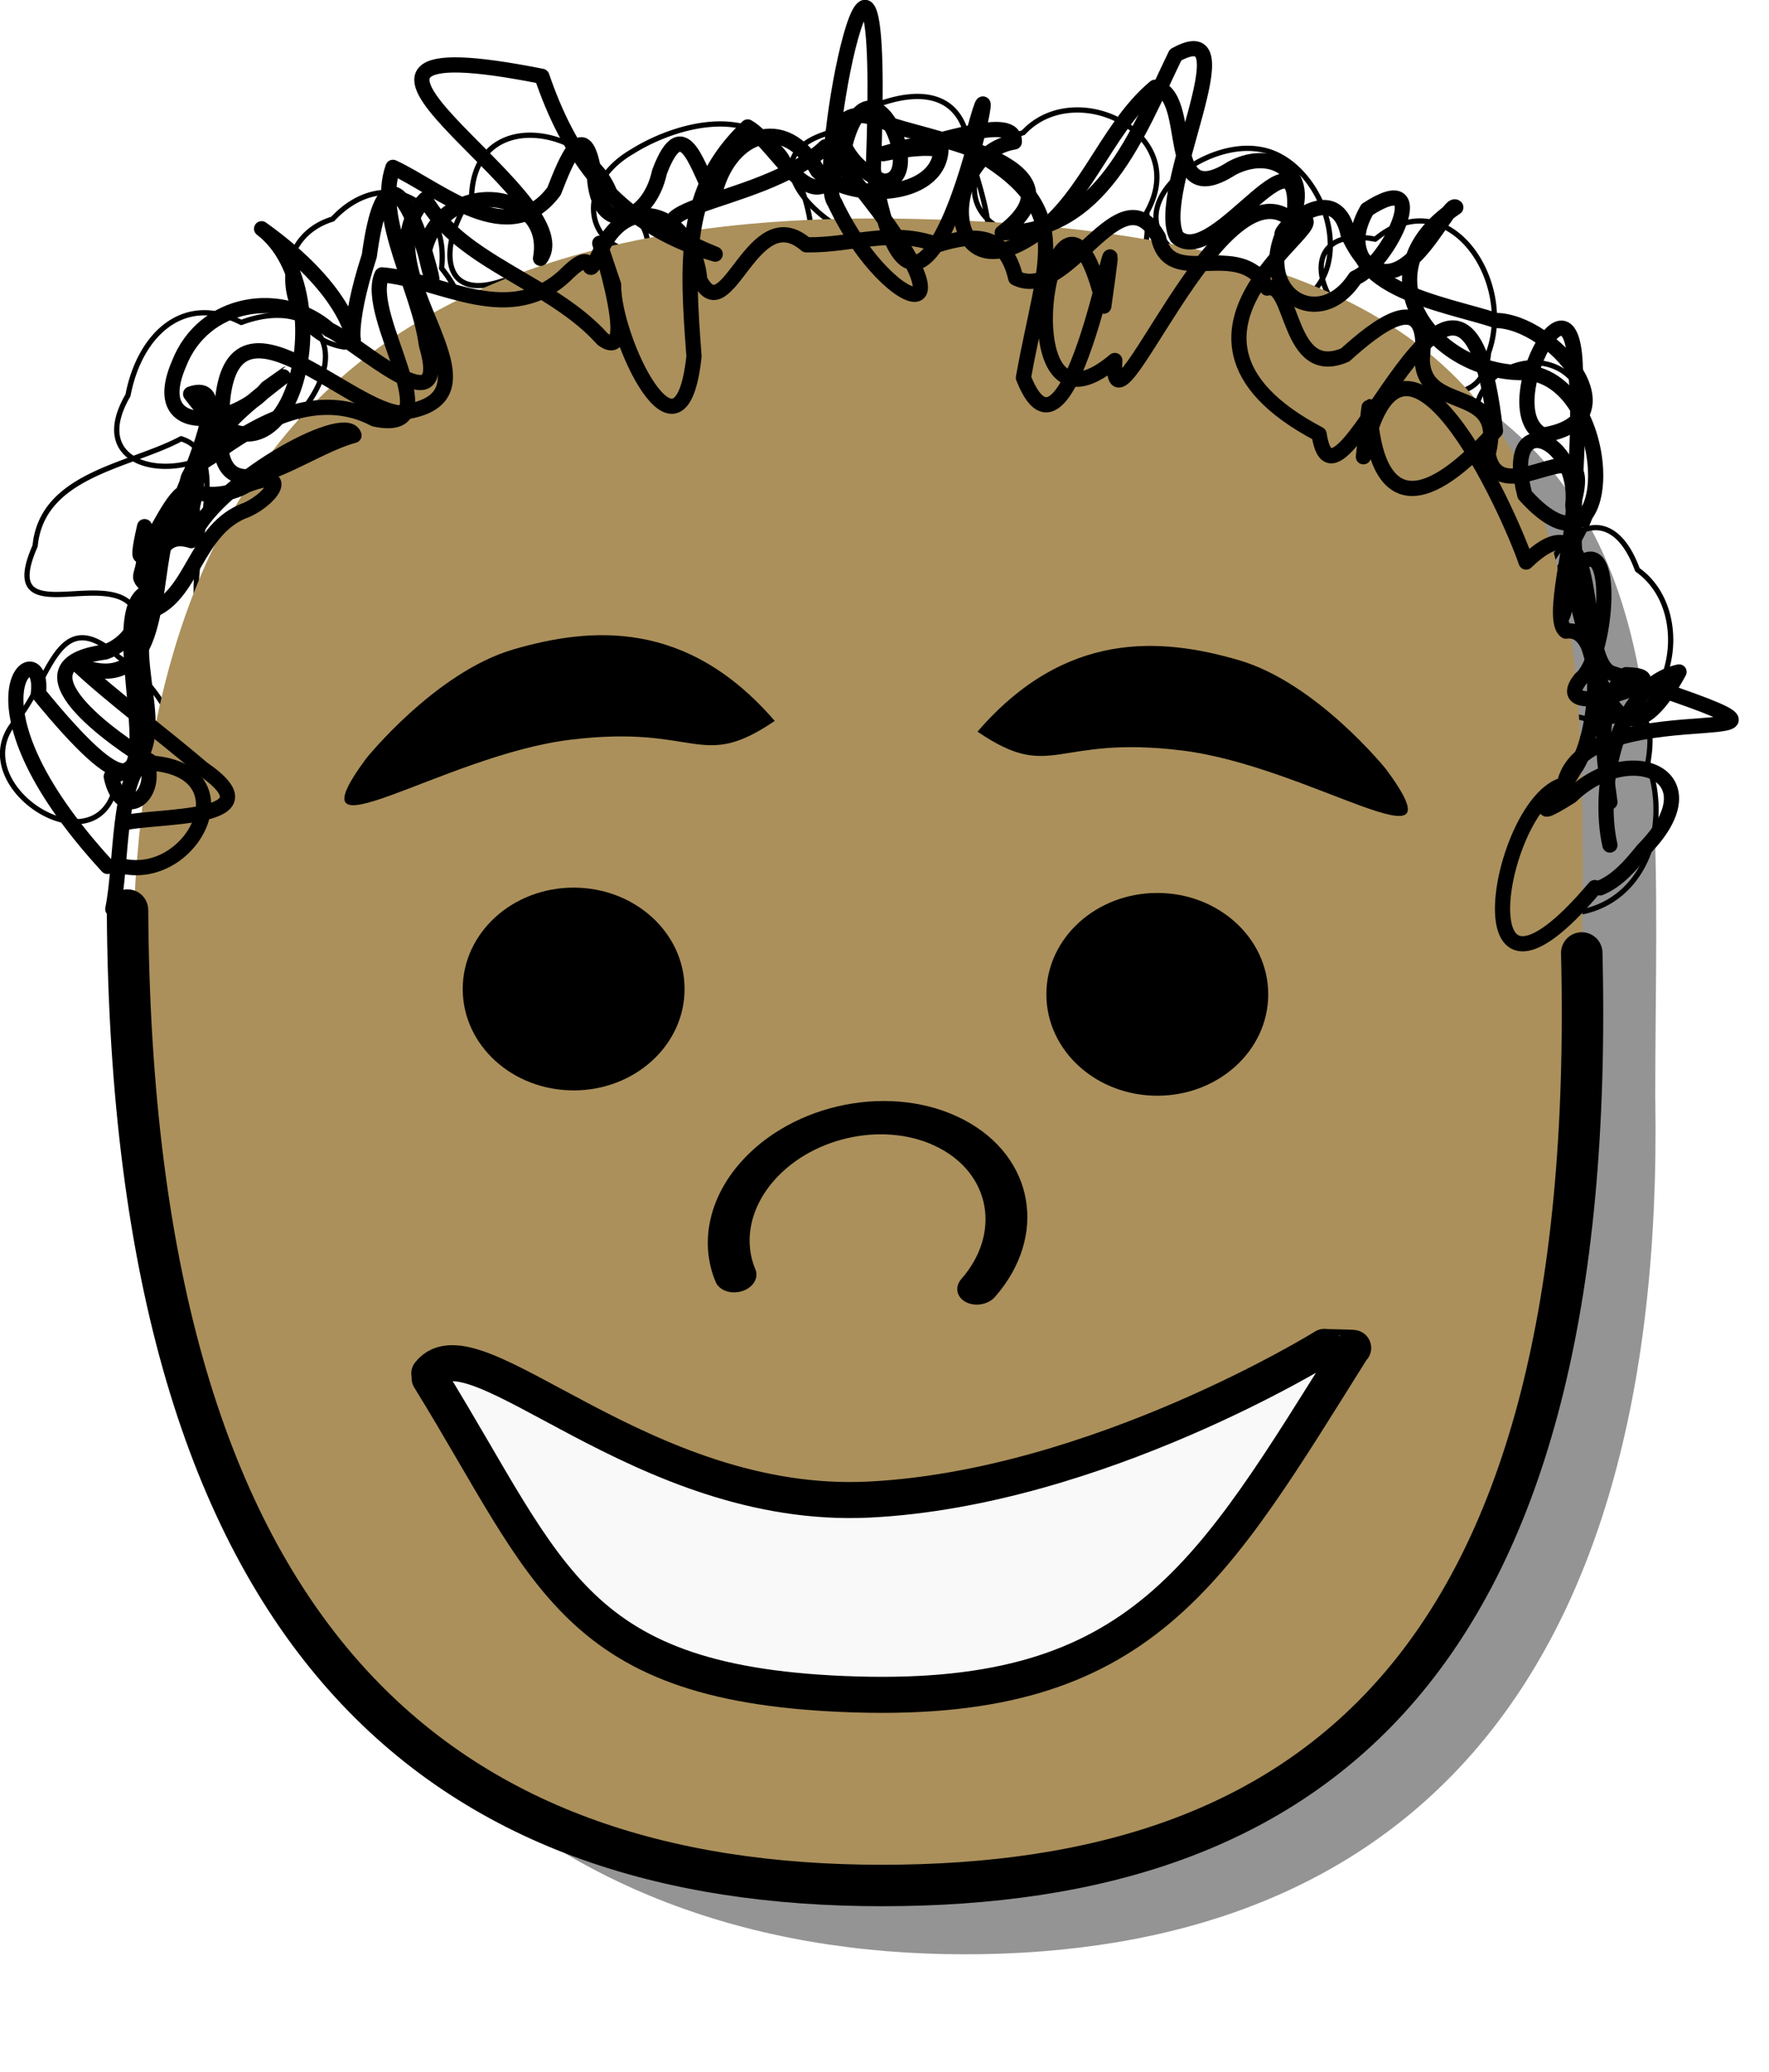
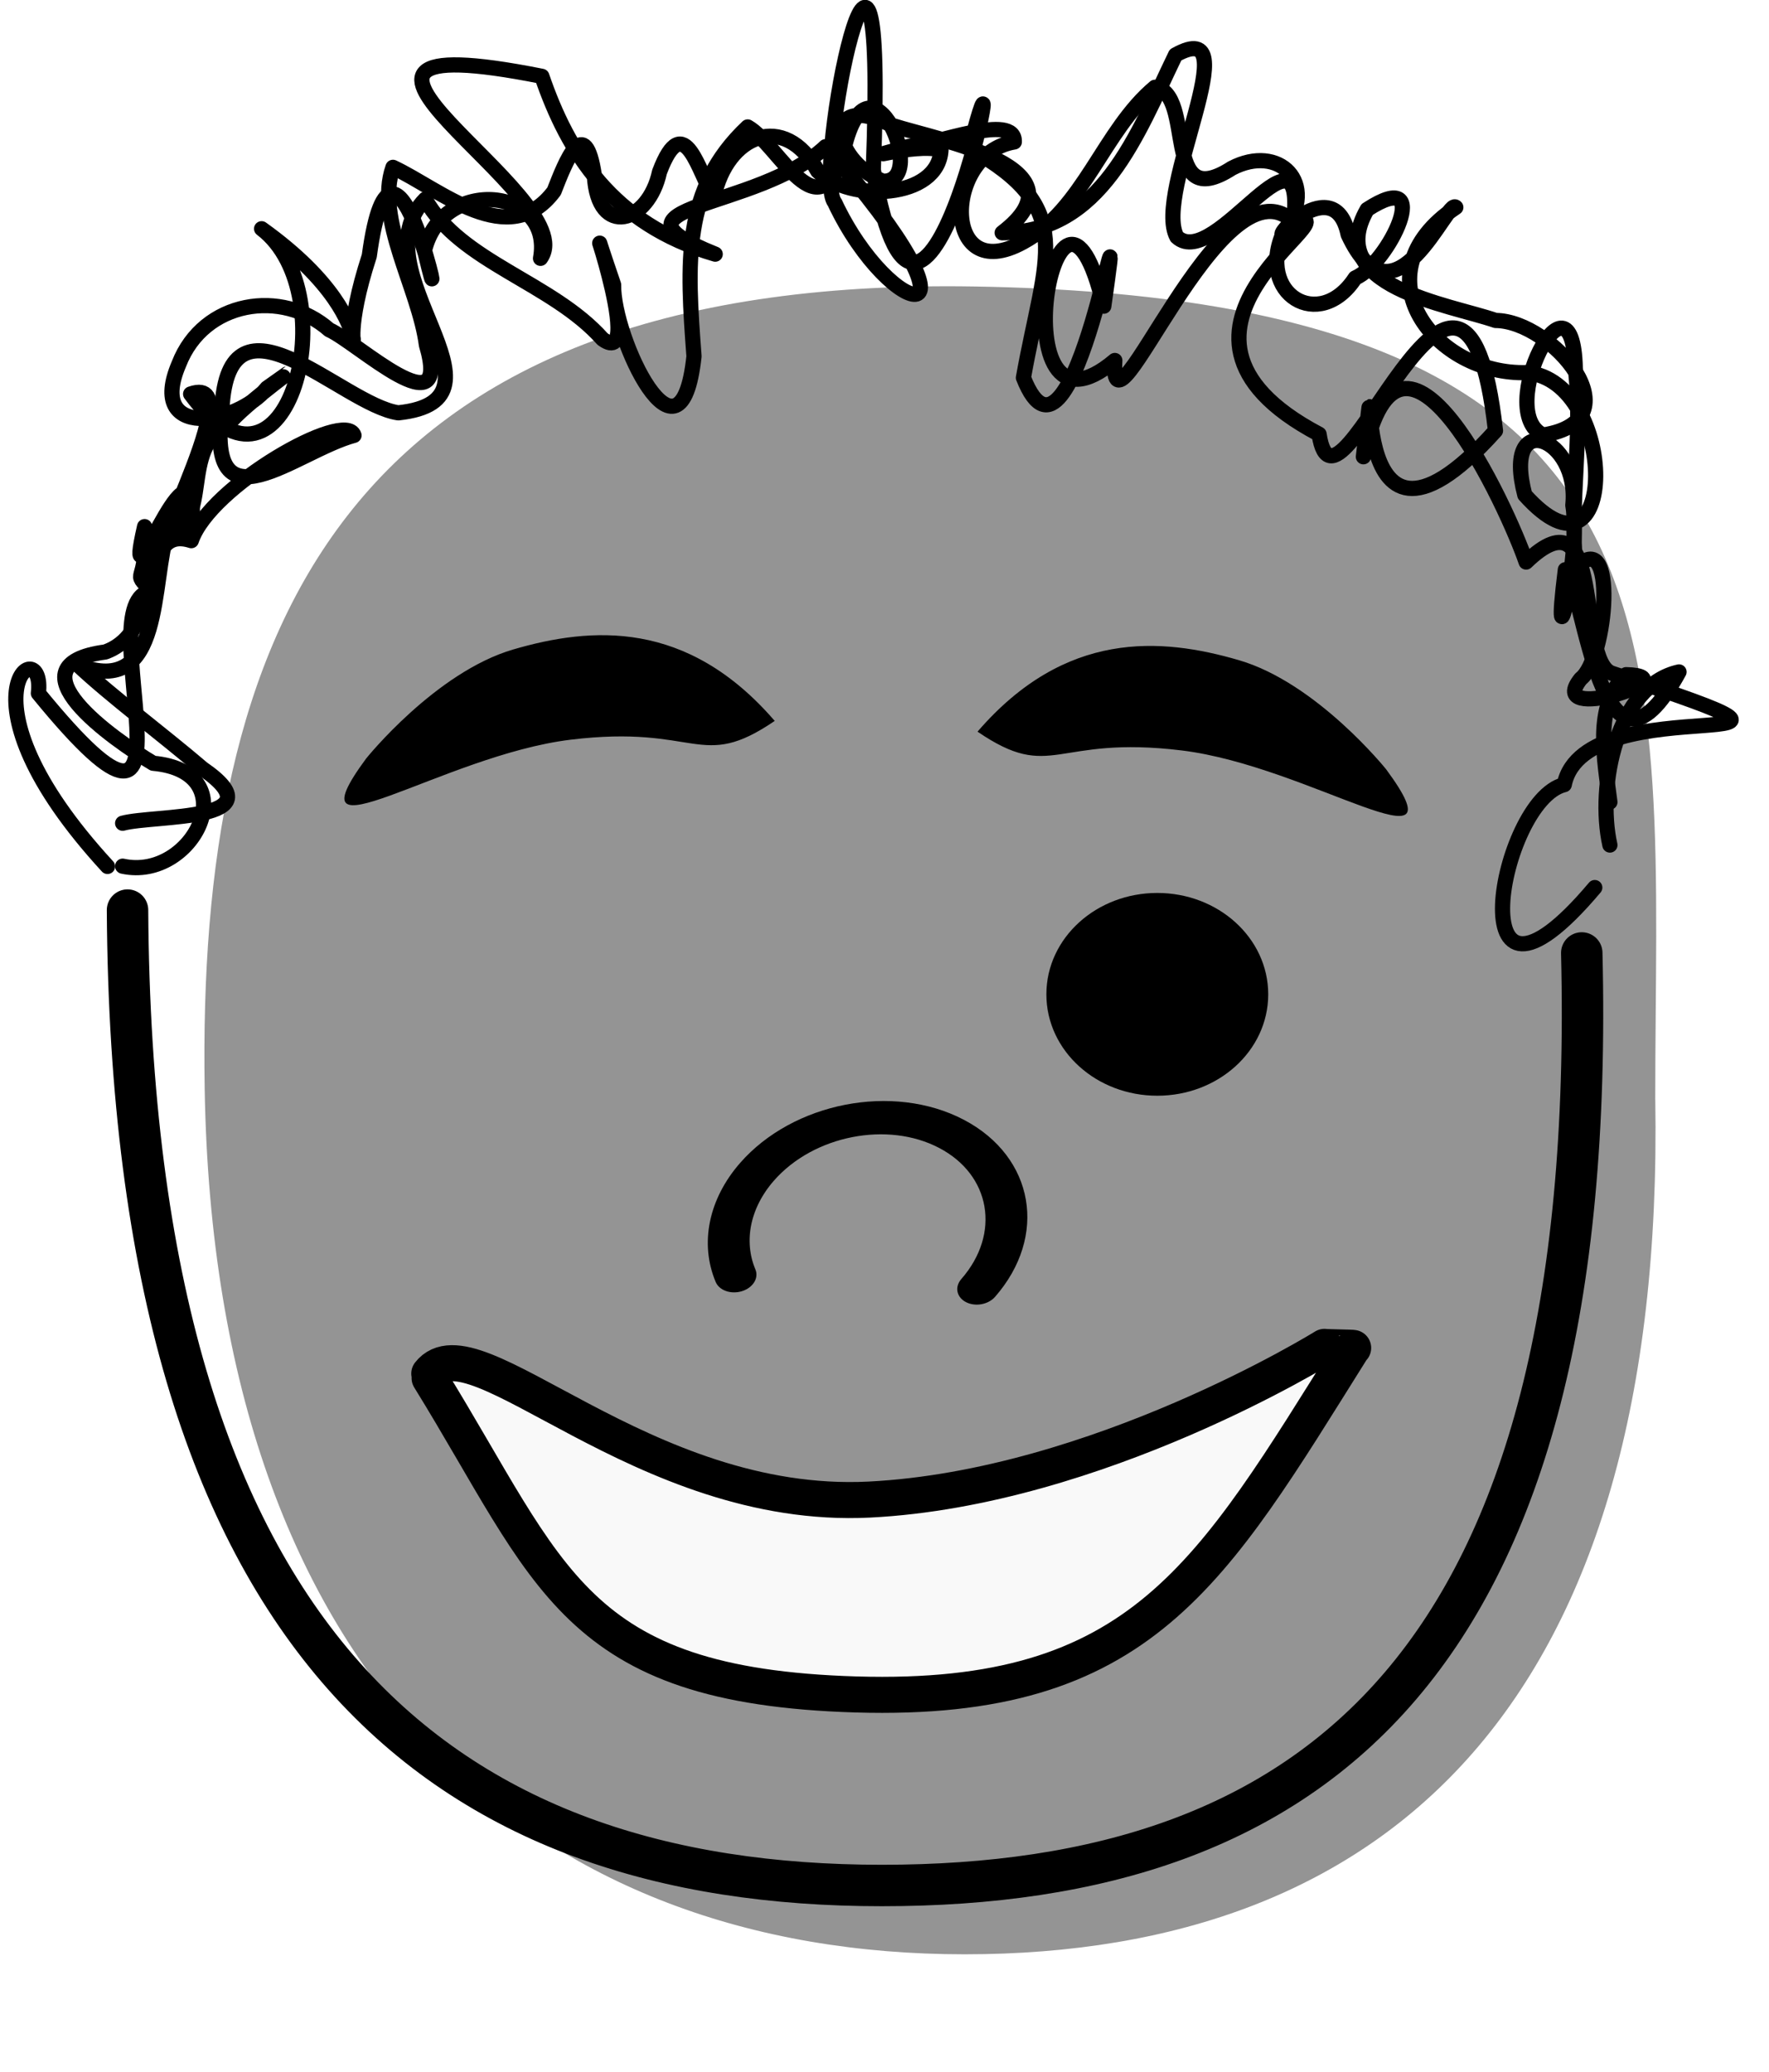
<svg xmlns="http://www.w3.org/2000/svg" viewBox="0 0 202.65 237.37">
  <defs>
    <filter id="a" color-interpolation-filters="sRGB">
      <feGaussianBlur stdDeviation="13.16" />
    </filter>
  </defs>
  <path d="M-1054.3 52.061c2.857 160.41-76.663 227.78-199.29 227.78-122.62 0-216.43-71.605-219.29-230.61-2.128-119.49 38.092-216.53 222.14-213.68 212.61 3.29 196.43 96.993 196.43 216.5z" transform="matrix(.397 0 0 .43 608.18 103.53)" opacity=".645" filter="url(#a)" />
-   <path d="M13.43 89.03c-1.338 11.308-17.754 1.33-11.869-6.176 4.198-4.449 4.86-14.14 12.028-7.596 4.408 3.039 7.084 8.153 8.384 13.38m-6.97-19.399c-3.552-3.824-15.261 3.017-10.98-6.703.794-8.24 10.892-9.143 16.722-12.278 6.584 2.061-.19 14.79 2.315 20.763l.066.934m1.135-19.938c-5.348 3.078-14.216 1.179-9.599-6.738 1.296-6.844 6.284-11.755 12.975-8.339 7.517-2.828 12.668 2.014 7.657 9.218-1.624 4.094-3.361 8.138-5.034 12.21m9.22-18.607c-7.52-1.086-9.223-12.27-1.373-14.67 5.576-5.995 13.402-2.654 12.478 5.638C57.3 39.092 49.29 43.457 43.07 47.85m14.596-15.71c-7.919 2.76-7.024-5.112-3.644-9.628.36-10.894 14.748-7.83 16.71.488 8.375 5.586-.309 12.273-6.136 14.933a175.445 175.445 0 01-4.948 2.866m17.43-12.787c-9.16 3.563-12.583-6.076-4.644-10.652 4.159-2.632 13.052-5.724 17.538.384 3.64 5.997 5.541 16.12-3.836 16.996-2.759.868-5.575 1.52-8.39 2.154m19.227-10.37c-4.613-2.38-10.267-8.632-2.35-11.215 4.788-3.807 15.206-7.944 16.374 1.54 1.404 6.1 5.857 14.902-3.688 15.958-3.505 1.133-7.107 1.902-10.708 2.622m20.32-8.37c-7.79-1.944-6.394-9.741.311-11.866 5.956-6.445 19.294.05 14.13 9.138 1.038 10.001-8.38 11.332-15.66 11.55m20.83-5.845c-10.106-5.206.745-14.235 7.854-12.915 7.287 1.203 11.712 14.185 3.859 17.817-4.393 2.296-9.368 2.91-14.172 3.635m20.736-1.615c-4.935-4.172-5.071-11.062 2.734-9.557 8.28-6.868 16.024 4.694 12.976 13.006-.787 9.009-12.374 1.819-18.19 4.004l-1.034.029-1.077.036m18.92 5.258c-1.838-9.039 11.929-11.808 12.525-2.063 3.528 6.614.397 14.675-4.745 18.954-6.332-1.02-10.37-7.61-14.854-11.9m14.26 13.308c1.598-6.989 8.038-11.536 11.254-2.767 7.313 5.17 3.479 20.124-6.299 16.965-6.54-1.291-9.824-8.07-13.444-13.125m9.09 19.195c3.597-3.684 13.823-12.06 11.836-.901 2.69 7.33-.386 16.384-8.693 17.23-9.813 5.318-16.613-5.907-12.34-14.805.224-.966.475-1.926.746-2.879" stroke-linejoin="round" stroke="#000" stroke-linecap="round" stroke-width=".6" fill="none" />
-   <path d="M181.2 118.09c1.133 68.935-30.408 97.889-79.046 97.889s-85.846-30.772-86.979-99.101c-.844-51.35 15.109-93.051 88.112-91.828 84.33 1.414 77.912 41.682 77.912 93.04z" fill="#ab905b" />
  <path d="M181.2 109.16c1.983 81.405-30.603 106.82-80.179 106.82s-85.918-26.722-86.412-111.73" stroke-linejoin="round" stroke="#000" stroke-linecap="round" stroke-width="4.748" fill="none" />
  <path d="M342.86 538.79c0 13.807-13.431 25-30 25s-30-11.193-30-25 13.431-25 30-25 30 11.193 30 25z" transform="matrix(.397 0 0 .43 8.37 -117.78)" stroke-linejoin="round" stroke="#000" stroke-linecap="round" stroke-width="4.017" />
-   <path d="M342.86 538.79c0 13.807-13.431 25-30 25s-30-11.193-30-25 13.431-25 30-25 30 11.193 30 25z" transform="matrix(.397 0 0 .43 -58.49 -118.39)" stroke-linejoin="round" stroke="#000" stroke-linecap="round" stroke-width="4.017" />
  <path d="M141.92 75.62c8.931 2.604 16.867 12.498 16.867 12.498 9.132 12.372-8.68-.353-23.403-2.154-14.677-1.795-14.809 3.703-23.403-2.154 10.052-11.65 21.007-10.793 29.938-8.19zM58.81 74.39c-8.931 2.604-16.867 12.498-16.867 12.498-9.132 12.372 8.68-.353 23.403-2.154 14.677-1.795 14.809 3.703 23.403-2.154-10.052-11.65-21.007-10.793-29.938-8.19z" fill-rule="evenodd" />
  <path d="M151.73 154.28s-26.02 16.176-52.127 17.493c-26.121 1.317-45.327-20.925-50.427-14.431l.254.25.254.247-.235.007-.236.007c13.96 22.609 16.342 35.276 48.85 36.244 32.79.977 40.69-13.847 56.831-39.575l.118-.12c.039-.041-3.322-.081-3.282-.122z" stroke-linejoin="round" fill-rule="evenodd" stroke="#000" stroke-linecap="round" stroke-width="4.129" fill="#f9f9f9" />
  <path d="M-110 479.51c0 40.238-31.34 72.857-70 72.857s-70-32.619-70-72.857c0-23.88 11.244-46.245 30.094-59.859" transform="matrix(.181 .095 .132 -.151 68.67 230.39)" stroke-linejoin="round" stroke="#000" stroke-linecap="round" stroke-width="21.383" fill="none" />
-   <path d="M12.92 104.13c1.056-5.064.54-15.061 3.786-17.202 1.697 4.354-2.823 7.435-3.962 2.033 8.405-2.293 1.044-13.25 4.384-18.943 5.044-1.617 5.167-9.518 11.144-11.62 3.324-1.545 4.925-4.818-.096-2.791-3.763 2.281-10.527.581-3.914-3.32 5.35-4.013 12.204-7.698 18.658-4.284 9.071 1.915-1.376-11.766.84-16.517 6.78.541 14.786 6.333 21.342-.303 3.565-3.413 1.592 1.928 3.602-2.23 3.316-7.623 10.866-4.097 11.459 3.113 3.16 6.057 6.02-9.388 12.2-4.021 5.432.08 9.685-1.962 15.048 0 4.14-1.294 7.707-1.462 8.947 3.8 6.043 2.972 11.926-12.55 16.348-4.664 1.316 6.225 9.303-.194 12.459 5.82 3.084-.873 2.256 10.524 8.932 7.66 3.36-3.03 9.74-8.298 8.831.582.218 6.334 9.624 2.54 7.549 10.753 1.263 7.293 12.672-4.532 9.758 5.78.131 4-2.675 13.3-.848 14.52 4.746-.694 3.724 12.12.959 15.842-1.556 2.878-6.202 6.69-.403 3.069 6.75-6.544 16.754-2.398 8.298 6.144-1.397 1.726-2.918 3.528-4.948 4.357" stroke-linejoin="round" stroke="#000" stroke-linecap="round" stroke-width="1.741" fill="none" />
  <path d="M14.05 99.22c8.058 1.76 14.32-10.799 3.495-11.79C13.04 84.748.792 76.175 12.054 74.684c7.073-2.514 3.537-14.772 9.86-12.753 2.122-6.272 17.678-15.046 18.64-12.059-6.635 1.78-16.99 11.252-15.132-2.981.724-14.86 13.752-.533 20.208.398 14.116-1.495-4.867-16.347 3.083-24.466 4.054 7.233 14.498 9.493 20.317 16.02 5.405 3.95-3.82-21.09 1.263-6.222-.106 6.057 7.68 22.564 9.208 8.193-.787-10.654-1.402-19.17 6.152-26.273 3.627 2.043 8.254 12.799 11.046 2.458 2.887-12.355 9.902 4.052 4.418 3.754-6.148-2.609-6.84-10.44 1.053-6.4 5.497 1.779 22.53 4.735 12.637 12.308 11.37.002 15.417-11.183 19.858-20.371 8.626-4.79-2.636 15.803.154 20.85 4.392 4.072 15.212-15.52 13.285-.922-4.533 3.322 4.666-7.46 6.332.65 5.347 11.52 11.389-4.279 12.336-3.117-11.417 7.667-2.347 19.276 8.129 18.928 10.582 1.005 10.538 26.002-.224 14.017-2.657-10.112 6.313-6.626 5.5 1.177.978 5.496-2.54 20.818-.857 7.385 2.143 1.863 4.083 28.142 13.022 11.709-7.111 1.559-9.444 13.066-7.918 19.83" stroke-linejoin="round" stroke="#000" stroke-linecap="round" stroke-width="1.741" fill="none" />
  <path d="M14.05 94.3c3.645-.989 18.062-.129 9.156-6.251-4.56-3.895-10.354-8.204-14.248-11.85 9.898 3.83 8.266-9.549 10.314-15.616 5.083-.356 1.29-9.357 6.765-11.812 1.727-2.457 11.023-8.897 4.549-4.323-3.397 4.205-13.835 5.99-10.089-2.754 2.824-7.274 11.823-8.67 17.224-3.912 3.158 1.398 14.072 11.716 11.129 1.736-.86-6.519-5.904-14.457-3.833-20.349 5.457 2.549 13.285 9.646 18.454 2.735 1.333-3.43 3.532-9.057 4.62-1.787.376 7.216 6.206 5.444 7.46-.42 2.852-7.549 4.524.33 6.236 2.84 1.482-7.065 8.066-9.865 11.885-2.942 3.673 3.62 13.81 3.238 14.124-2.412-3.042-.888-10.85 1.665-3.67-.416 3.032-.17 12.222-3.912 12.069-.507-8.102 1.336-8.399 16.653.993 11.48 6.996-3.78 9.186-12.773 15.118-17.741 4.7.744.608 14.565 8.812 9.269 5.328-2.785 10.027 1.563 5.95 7.255-3.25 7.195 4.106 11.59 8.182 5.315 3.877-1.66 9.2-12.937 1.369-7.846-5.087 8.857 9.345 10.859 14.716 12.718 6.495.038 16.178 11.434 5.44 13.122-5.657-2.624 3.37-20.472 3.684-7.662.905 7.62-.703 15.327.061 22.91 4.82-5.12 3.543 10.395.577 12.66-4.345 5.372 12.822-.26 5.184-.458-3.795 3.497-2.438 9.91-1.857 14.597" stroke-linejoin="round" stroke="#000" stroke-linecap="round" stroke-width="1.741" fill="none" />
  <path d="M182.69 101.67c-16.043 19.022-10.939-9.99-3.495-11.79 2.391-11.714 38.043-2.072 5.491-12.746-4.26-1.329-.65-21.644-9.86-12.753-2.058-6.013-14.288-32.94-18.64-12.059 2.302-19.28-3.647 17.952 15.132-2.981-3.633-32.351-18.2 13.662-20.208.398-22.894-12.07 5.272-26.123-3.083-24.466-8.242-7.42-20.99 27.17-20.317 16.02-13.754 11.656-6.628-29.036-1.262-6.222 2.899-20.586-3.422 22.903-9.209 8.193 2.53-14.143 6.195-19.338-6.152-26.273 5.556-21.816-5.249 35.737-11.045 2.458 1.637-42.429-7.047.55-4.419 3.754 6.422 13.666 18.963 16.406-1.053-6.4-7.697 7.293-26.745 6.656-12.637 12.308-11.835-3.442-16.9-11.742-19.858-20.37-33.27-6.615 4.976 13.703-.153 20.85 1.49-8.155-11.25-9.41-13.285-.923 3.186 13.48-3.486-20.465-6.333.65-5.469 16.816 4.565 8.958-12.336-3.117 9.81 7.491 2.976 34.08-8.129 18.928 7.927-2.757-9.288 25.668.224 14.017-.1-10.366-8.142 12.761-5.5 1.177.443 7.052-1.763 4.797.857 7.385-7.79.829 7.487 36.83-13.022 11.709.841-7.335-10.23.098 7.918 19.83" stroke-linejoin="round" stroke="#000" stroke-linecap="round" stroke-width="1.741" fill="none" />
</svg>